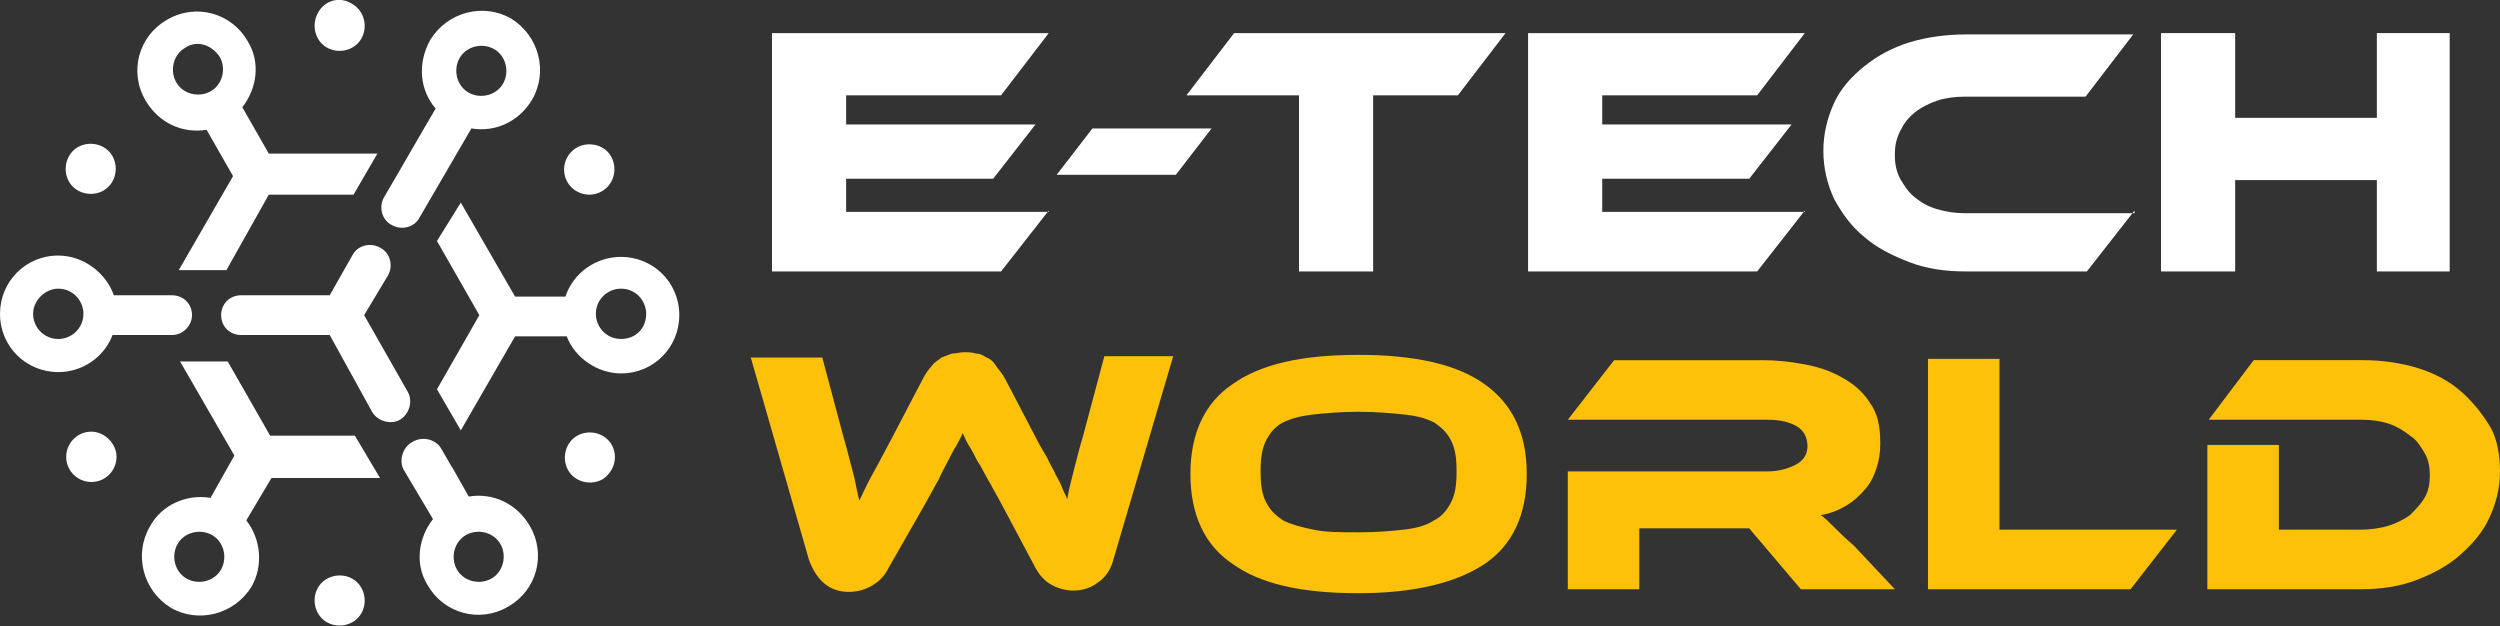
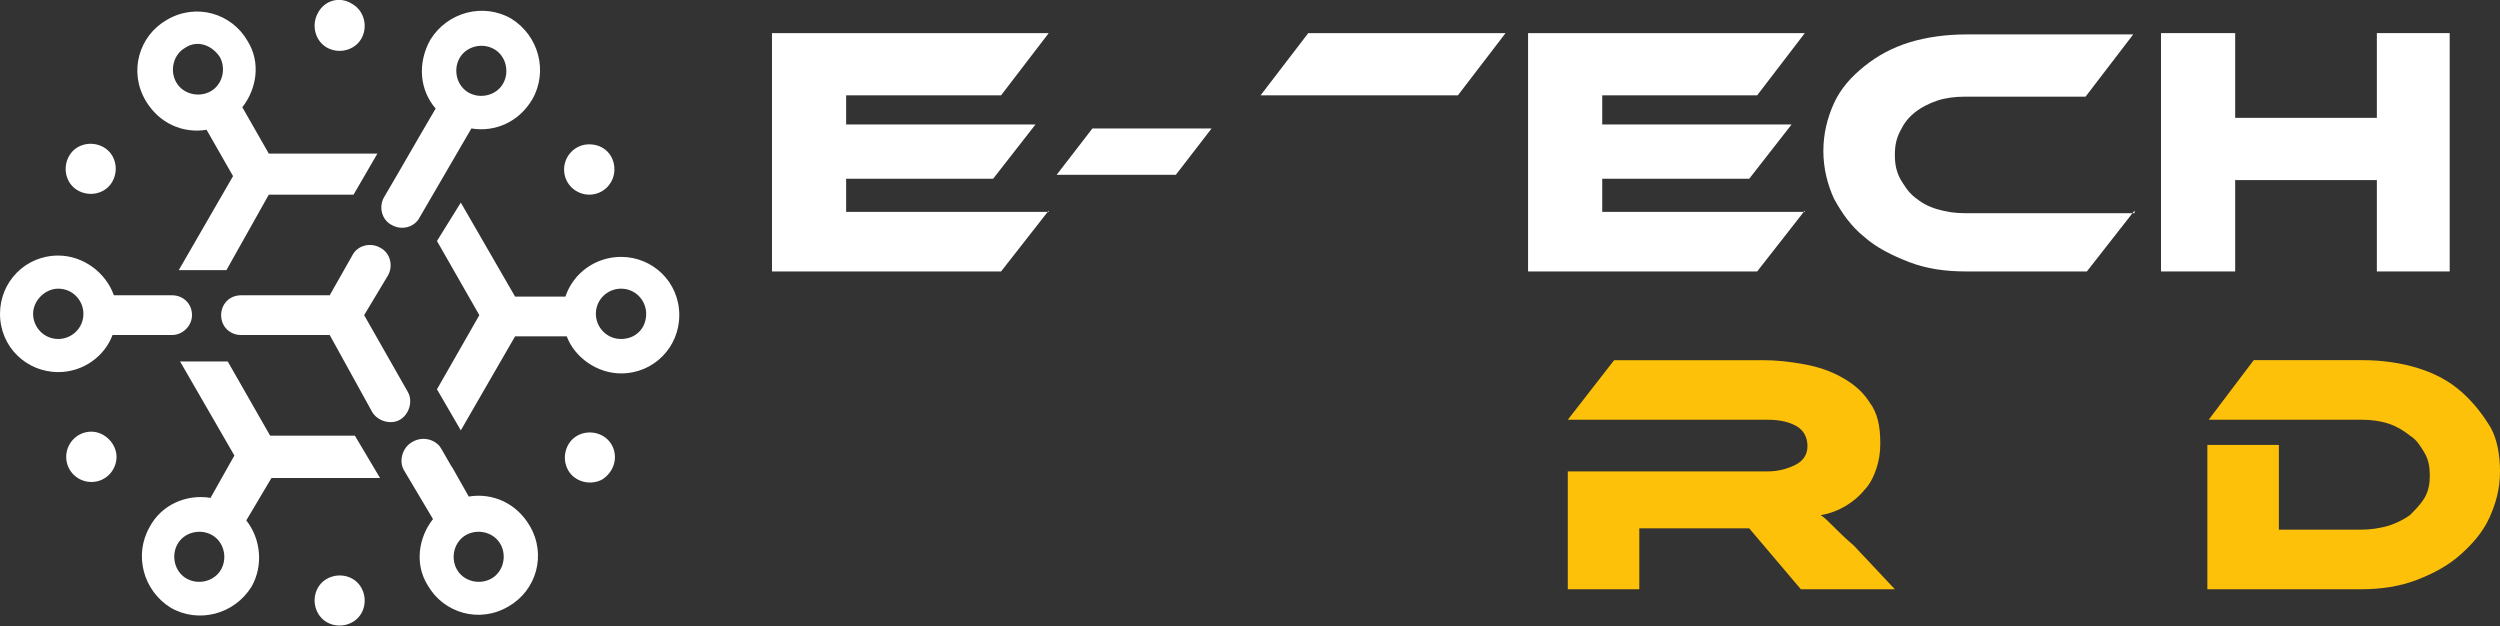
<svg xmlns="http://www.w3.org/2000/svg" version="1.1" id="Layer_1" x="0px" y="0px" width="188.8px" height="47.3px" viewBox="0 0 188.8 47.3" style="enable-background:new 0 0 188.8 47.3;" xml:space="preserve">
  <rect x="0" y="0" width="188.8" height="47.3" fill="#333333" stroke="none" />
  <style type="text/css">
	.st0{fill:#FFFFFF;}
	.st1{fill:#FCC108;}
	.st2{fill-rule:evenodd;clip-rule:evenodd;fill:#FFFFFF;}
</style>
  <g>
    <path class="st0" d="M79.2,15.9l-3.6,4.6H58.3v-18h20.9l-3.6,4.7H63.9v2.2h14.3l-3.2,4.1H63.9v2.5H79.2z" />
    <path class="st0" d="M91.5,9.7l-2.7,3.5h-9l2.7-3.5H91.5z" />
-     <path class="st0" d="M113.7,2.5l-3.6,4.7h-6.4v13.3h-5.6V7.2h-8.5l3.6-4.7H113.7z" />
+     <path class="st0" d="M113.7,2.5l-3.6,4.7h-6.4v13.3V7.2h-8.5l3.6-4.7H113.7z" />
    <path class="st0" d="M136.3,15.9l-3.6,4.6h-17.3v-18h20.9l-3.6,4.7H121v2.2h14.3l-3.2,4.1H121v2.5H136.3z" />
    <path class="st0" d="M161.2,15.9l-3.6,4.6h-9.1c-1.6,0-3-0.2-4.3-0.7s-2.5-1.1-3.4-1.9c-1-0.8-1.7-1.8-2.3-2.9   c-0.5-1.1-0.8-2.3-0.8-3.6s0.3-2.5,0.8-3.6s1.3-2,2.3-2.8c1-0.8,2.1-1.4,3.4-1.8c1.3-0.4,2.8-0.6,4.3-0.6h12.6l-3.6,4.7h-9.1   c-0.8,0-1.5,0.1-2.1,0.3c-0.6,0.2-1.2,0.5-1.7,0.9s-0.8,0.8-1.1,1.4s-0.4,1.1-0.4,1.8s0.1,1.2,0.4,1.8c0.3,0.5,0.6,1,1.1,1.4   c0.5,0.4,1,0.7,1.7,0.9s1.3,0.3,2.1,0.3H161.2z" />
    <path class="st0" d="M185,20.5h-5.5v-6.9h-10.7v6.9h-5.6v-18h5.6v6.4h10.7V2.5h5.5V20.5z" />
-     <path class="st1" d="M75.6,38c-0.4-0.7-0.7-1.3-1-1.8c-0.3-0.5-0.5-1-0.8-1.4c-0.2-0.4-0.4-0.8-0.6-1.1c-0.2-0.3-0.3-0.6-0.5-1   c-0.1,0.3-0.3,0.6-0.5,1c-0.2,0.3-0.4,0.7-0.6,1.1c-0.2,0.4-0.5,0.9-0.7,1.4c-0.3,0.5-0.6,1.1-1,1.8l-2.8,4.9   c-0.3,0.6-0.7,1-1.2,1.3c-0.5,0.3-1.1,0.5-1.8,0.5c-0.7,0-1.3-0.2-1.8-0.6c-0.5-0.4-0.9-1-1.2-1.8l-4.4-15.3h5.4l1.6,6   c0.3,1,0.5,1.9,0.7,2.6c0.2,0.7,0.3,1.5,0.5,2.2c0.3-0.6,0.6-1.3,1-2c0.4-0.7,0.9-1.7,1.5-2.8l2.3-4.4c0.2-0.4,0.5-0.8,0.7-1   c0.2-0.3,0.5-0.4,0.7-0.6c0.3-0.1,0.5-0.2,0.8-0.3c0.3,0,0.6-0.1,0.9-0.1c0.3,0,0.6,0,0.9,0.1c0.3,0,0.5,0.1,0.8,0.3   c0.3,0.1,0.5,0.3,0.7,0.6c0.2,0.3,0.5,0.6,0.7,1l2.3,4.4c0.3,0.6,0.6,1.1,0.9,1.6c0.2,0.5,0.5,0.9,0.6,1.2c0.2,0.4,0.4,0.7,0.5,1   c0.1,0.3,0.3,0.6,0.4,0.9c0.1-0.7,0.3-1.4,0.5-2.2c0.2-0.8,0.4-1.6,0.7-2.6l1.6-6h5.2l-4.5,15.3c-0.2,0.8-0.6,1.4-1.2,1.8   c-0.5,0.4-1.2,0.6-1.8,0.6c-0.7,0-1.3-0.2-1.8-0.5c-0.5-0.3-0.9-0.8-1.2-1.4L75.6,38z" />
-     <path class="st1" d="M102.6,26.8c4.2,0,7.4,0.7,9.5,2.2s3.2,3.7,3.2,6.8c0,3.1-1.1,5.4-3.2,6.8s-5.3,2.2-9.5,2.2   c-4.3,0-7.4-0.7-9.5-2.2c-2.1-1.4-3.2-3.7-3.2-6.8c0-3.1,1.1-5.4,3.2-6.8C95.2,27.5,98.3,26.8,102.6,26.8z M102.6,40.2   c1.4,0,2.5-0.1,3.4-0.2c0.9-0.1,1.7-0.3,2.3-0.7c0.6-0.3,1-0.8,1.3-1.4s0.4-1.3,0.4-2.3s-0.1-1.7-0.4-2.3c-0.3-0.6-0.7-1-1.3-1.4   c-0.6-0.3-1.3-0.5-2.3-0.6c-0.9-0.1-2.1-0.2-3.4-0.2c-1.3,0-2.5,0.1-3.4,0.2c-0.9,0.1-1.7,0.3-2.3,0.6c-0.6,0.3-1,0.8-1.3,1.4   c-0.3,0.6-0.4,1.3-0.4,2.3s0.1,1.7,0.4,2.3s0.7,1,1.3,1.4c0.6,0.3,1.3,0.5,2.3,0.7C100.1,40.2,101.2,40.2,102.6,40.2z" />
    <path class="st1" d="M143.1,44.5H136l-3.9-4.6h-8.3v4.6h-5.4v-8.9h15.1c0.8,0,1.5-0.2,2.1-0.5s0.9-0.8,0.9-1.4   c0-0.7-0.3-1.2-0.8-1.5s-1.2-0.5-2.2-0.5h-15.1l3.5-4.5h11.2c1,0,2,0.1,3.1,0.3s2,0.5,2.9,1c0.9,0.5,1.6,1.1,2.1,1.9   c0.6,0.8,0.8,1.8,0.8,3.1c0,0.7-0.1,1.3-0.3,1.9s-0.5,1.2-0.9,1.6c-0.4,0.5-0.9,0.9-1.4,1.2s-1.2,0.6-1.9,0.7   c0.3,0.2,0.6,0.5,1,0.9s0.8,0.8,1.5,1.4L143.1,44.5z" />
-     <path class="st1" d="M164.4,40l-3.5,4.5h-15.3V27.1h5.4V40H164.4z" />
    <path class="st1" d="M188.8,35.6c0,1.3-0.3,2.4-0.8,3.5c-0.5,1.1-1.3,2-2.2,2.8s-2,1.4-3.3,1.9c-1.3,0.5-2.7,0.7-4.2,0.7h-11.6   V33.6h5.4V40h6.2c0.7,0,1.4-0.1,2.1-0.3c0.6-0.2,1.2-0.5,1.6-0.8c0.4-0.4,0.8-0.8,1.1-1.3c0.3-0.5,0.4-1.1,0.4-1.7   c0-0.6-0.1-1.2-0.4-1.7c-0.3-0.5-0.6-1-1.1-1.3c-0.5-0.4-1-0.7-1.6-0.9s-1.3-0.3-2-0.3h-11.6l3.4-4.5h8.2c1.5,0,2.9,0.2,4.2,0.6   c1.3,0.4,2.4,1,3.3,1.8s1.6,1.7,2.2,2.7C188.6,33.2,188.8,34.4,188.8,35.6z" />
  </g>
  <path class="st2" d="M4.4,21.8c1.1,0,1.9,0.9,1.9,1.9c0,1.1-0.9,1.9-1.9,1.9c-1.1,0-1.9-0.9-1.9-1.9C2.5,22.7,3.4,21.8,4.4,21.8   M46.9,25.6c-1.1,0-1.9-0.9-1.9-1.9c0-1.1,0.9-1.9,1.9-1.9c1.1,0,1.9,0.9,1.9,1.9C48.8,24.8,48,25.6,46.9,25.6z M36.2,23.8L33,29.4  l1.8,3.1c1.4-2.4,2.7-4.7,4.1-7.1l3.9,0c0.6,1.6,2.3,2.8,4.1,2.8c2.5,0,4.4-2,4.4-4.4c0-2.5-2-4.4-4.4-4.4c-1.9,0-3.6,1.2-4.2,3  l-3.8,0l-4.1-7.1L33,18.2L36.2,23.8z M16.6,4.3c0.5,0.9,0.2,2.1-0.7,2.6c-0.9,0.5-2.1,0.2-2.6-0.7c-0.5-0.9-0.2-2.1,0.7-2.6  C14.9,3,16,3.4,16.6,4.3z M20.3,14.7l6.4,0l1.8-3.1l-8.2,0l-2-3.5c1.1-1.4,1.4-3.4,0.4-5c-1.2-2.1-3.9-2.9-6.1-1.6  c-2.1,1.2-2.9,3.9-1.6,6.1c1,1.7,2.8,2.5,4.6,2.2l2,3.5c-1.4,2.4-2.7,4.7-4.1,7.1h3.6L20.3,14.7z M38,6.3c-0.5,0.9-1.7,1.2-2.6,0.7  c-0.9-0.5-1.2-1.7-0.7-2.6c0.5-0.9,1.7-1.2,2.6-0.7C38.2,4.2,38.5,5.4,38,6.3z M32.9,8.2c-1.3,2.2-2.6,4.5-3.9,6.7  c-0.4,0.7-0.2,1.7,0.6,2.1c0.7,0.4,1.7,0.2,2.1-0.6l3.9-6.7c1.8,0.3,3.6-0.5,4.6-2.2c1.2-2.1,0.5-4.8-1.6-6.1  c-2.1-1.2-4.8-0.5-6.1,1.6C31.5,4.8,31.7,6.8,32.9,8.2z M13.4,41.1c0.5-0.9,1.7-1.2,2.6-0.7c0.9,0.5,1.2,1.7,0.7,2.6  c-0.5,0.9-1.7,1.2-2.6,0.7C13.2,43.2,12.9,42,13.4,41.1z M26.8,32.9l-6.4,0l-3.2-5.6l-3.6,0l4.1,7.1l-1.8,3.2  c-1.8-0.3-3.7,0.5-4.6,2.2c-1.2,2.1-0.5,4.8,1.6,6.1c2.1,1.2,4.8,0.5,6.1-1.6c0.9-1.6,0.7-3.6-0.4-5l1.9-3.2l8.2,0L26.8,32.9z   M34.5,43c-0.5-0.9-0.2-2.1,0.7-2.6c0.9-0.5,2.1-0.2,2.6,0.7c0.5,0.9,0.2,2.1-0.7,2.6C36.2,44.2,35,43.9,34.5,43z M31.1,33.4  c-0.7,0.4-1,1.4-0.6,2.1l2.2,3.7c-1.1,1.4-1.4,3.4-0.4,5c1.2,2.1,3.9,2.9,6.1,1.6c2.1-1.2,2.9-3.9,1.6-6.1c-1-1.7-2.8-2.5-4.6-2.2  c-0.8-1.4-0.5-0.9-1.3-2.3c0.3,0.6-0.8-1.4-0.9-1.5C32.8,33.2,31.9,32.9,31.1,33.4z M28.1,31.1c0.4,0.7,1.4,1,2.1,0.6  c0.7-0.4,1-1.4,0.6-2.1l-3.3-5.8l1.8-3c0.4-0.7,0.2-1.7-0.6-2.1c-0.7-0.4-1.7-0.2-2.1,0.6l-1.7,3l-6.7,0c-0.9,0-1.5,0.7-1.5,1.5  c0,0.9,0.7,1.5,1.5,1.5l6.7,0L28.1,31.1z M24,44.4c-0.5,0.9-0.2,2.1,0.7,2.6c0.9,0.5,2.1,0.2,2.6-0.7c0.5-0.9,0.2-2.1-0.7-2.6  C25.7,43.2,24.5,43.5,24,44.4z M24,1c-0.5,0.9-0.2,2.1,0.7,2.6c0.9,0.5,2.1,0.2,2.6-0.7c0.5-0.9,0.2-2.1-0.7-2.6  C25.7-0.3,24.5,0,24,1z M6.9,32.6c-1.1,0-1.9,0.9-1.9,1.9c0,1.1,0.9,1.9,1.9,1.9c1.1,0,1.9-0.9,1.9-1.9C8.8,33.5,7.9,32.6,6.9,32.6z   M44.5,10.9c-1.1,0-1.9,0.9-1.9,1.9c0,1.1,0.9,1.9,1.9,1.9c1.1,0,1.9-0.9,1.9-1.9C46.4,11.7,45.6,10.9,44.5,10.9z M8.5,11.8  c-0.5-0.9-1.7-1.2-2.6-0.7c-0.9,0.5-1.2,1.7-0.7,2.6c0.5,0.9,1.7,1.2,2.6,0.7C8.7,13.9,9,12.7,8.5,11.8z M46.2,33.6  c-0.5-0.9-1.7-1.2-2.6-0.7c-0.9,0.5-1.2,1.7-0.7,2.6c0.5,0.9,1.7,1.2,2.6,0.7C46.4,35.6,46.7,34.5,46.2,33.6z M14.5,23.8  c0-0.9-0.7-1.5-1.5-1.5H8.6c-0.6-1.7-2.3-3-4.2-3c-2.5,0-4.4,2-4.4,4.4c0,2.5,2,4.4,4.4,4.4c1.9,0,3.5-1.2,4.1-2.8l2.9,0H13  C13.8,25.3,14.5,24.6,14.5,23.8z" />
</svg>